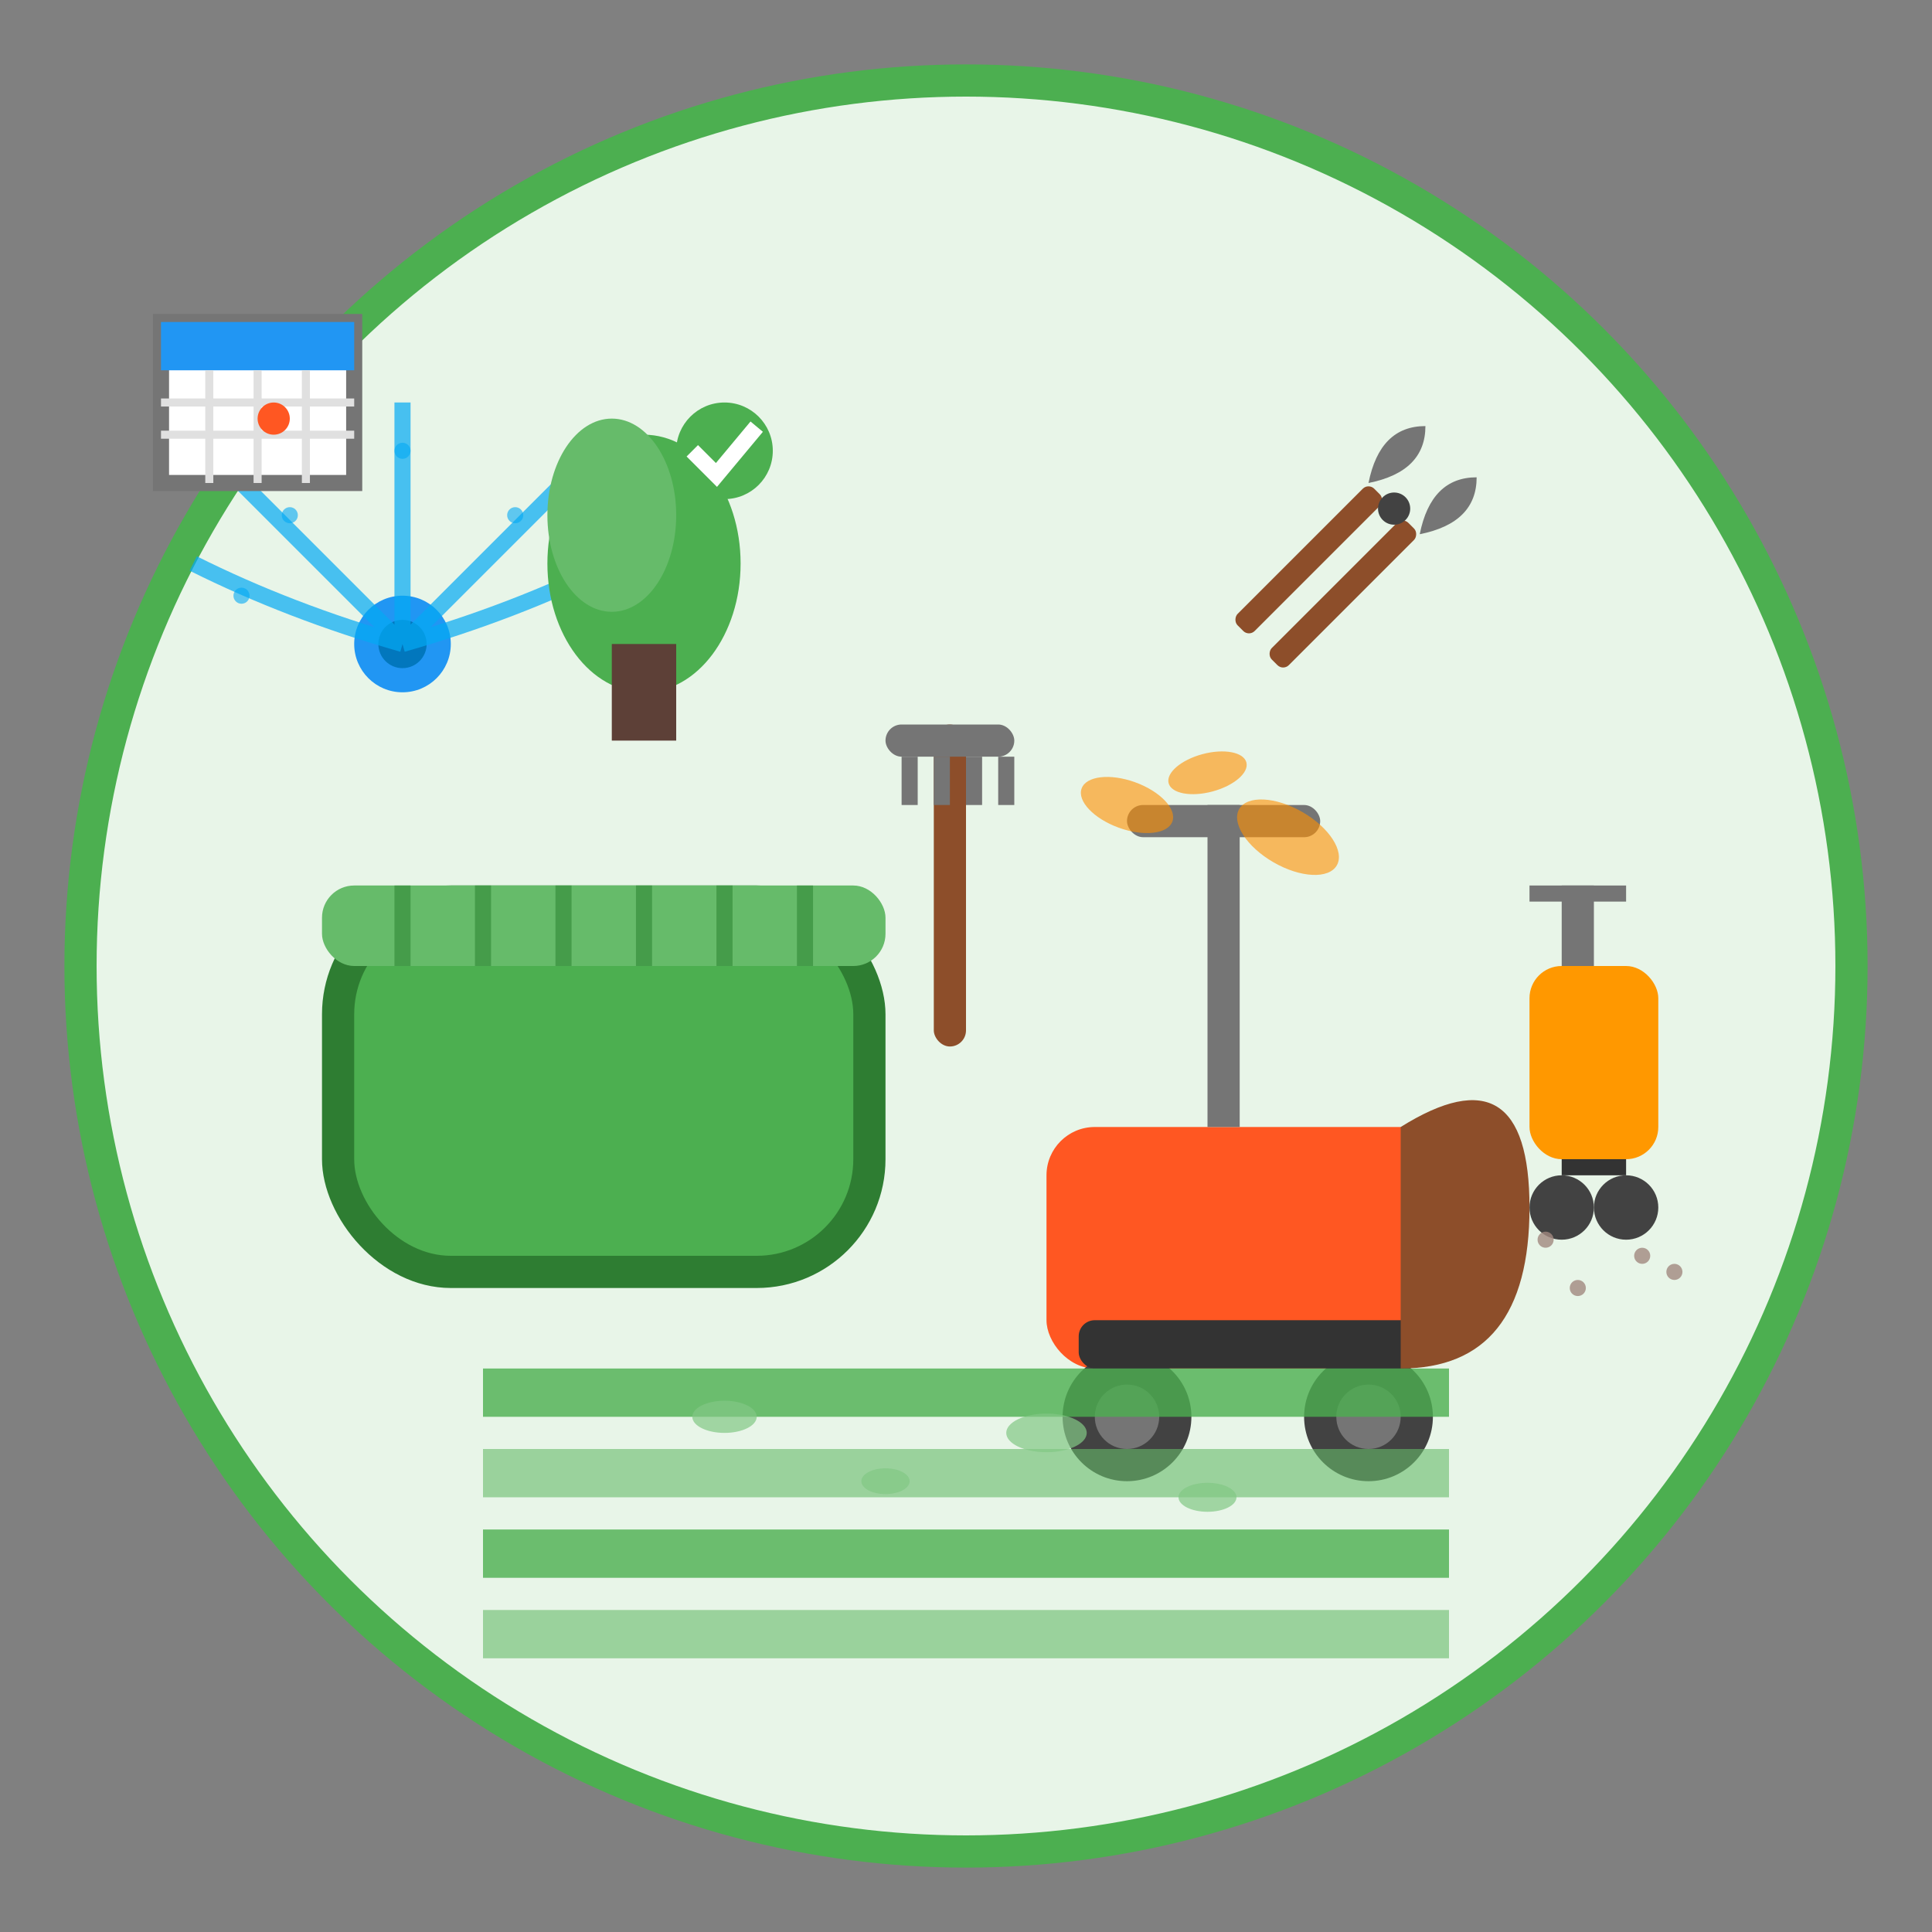
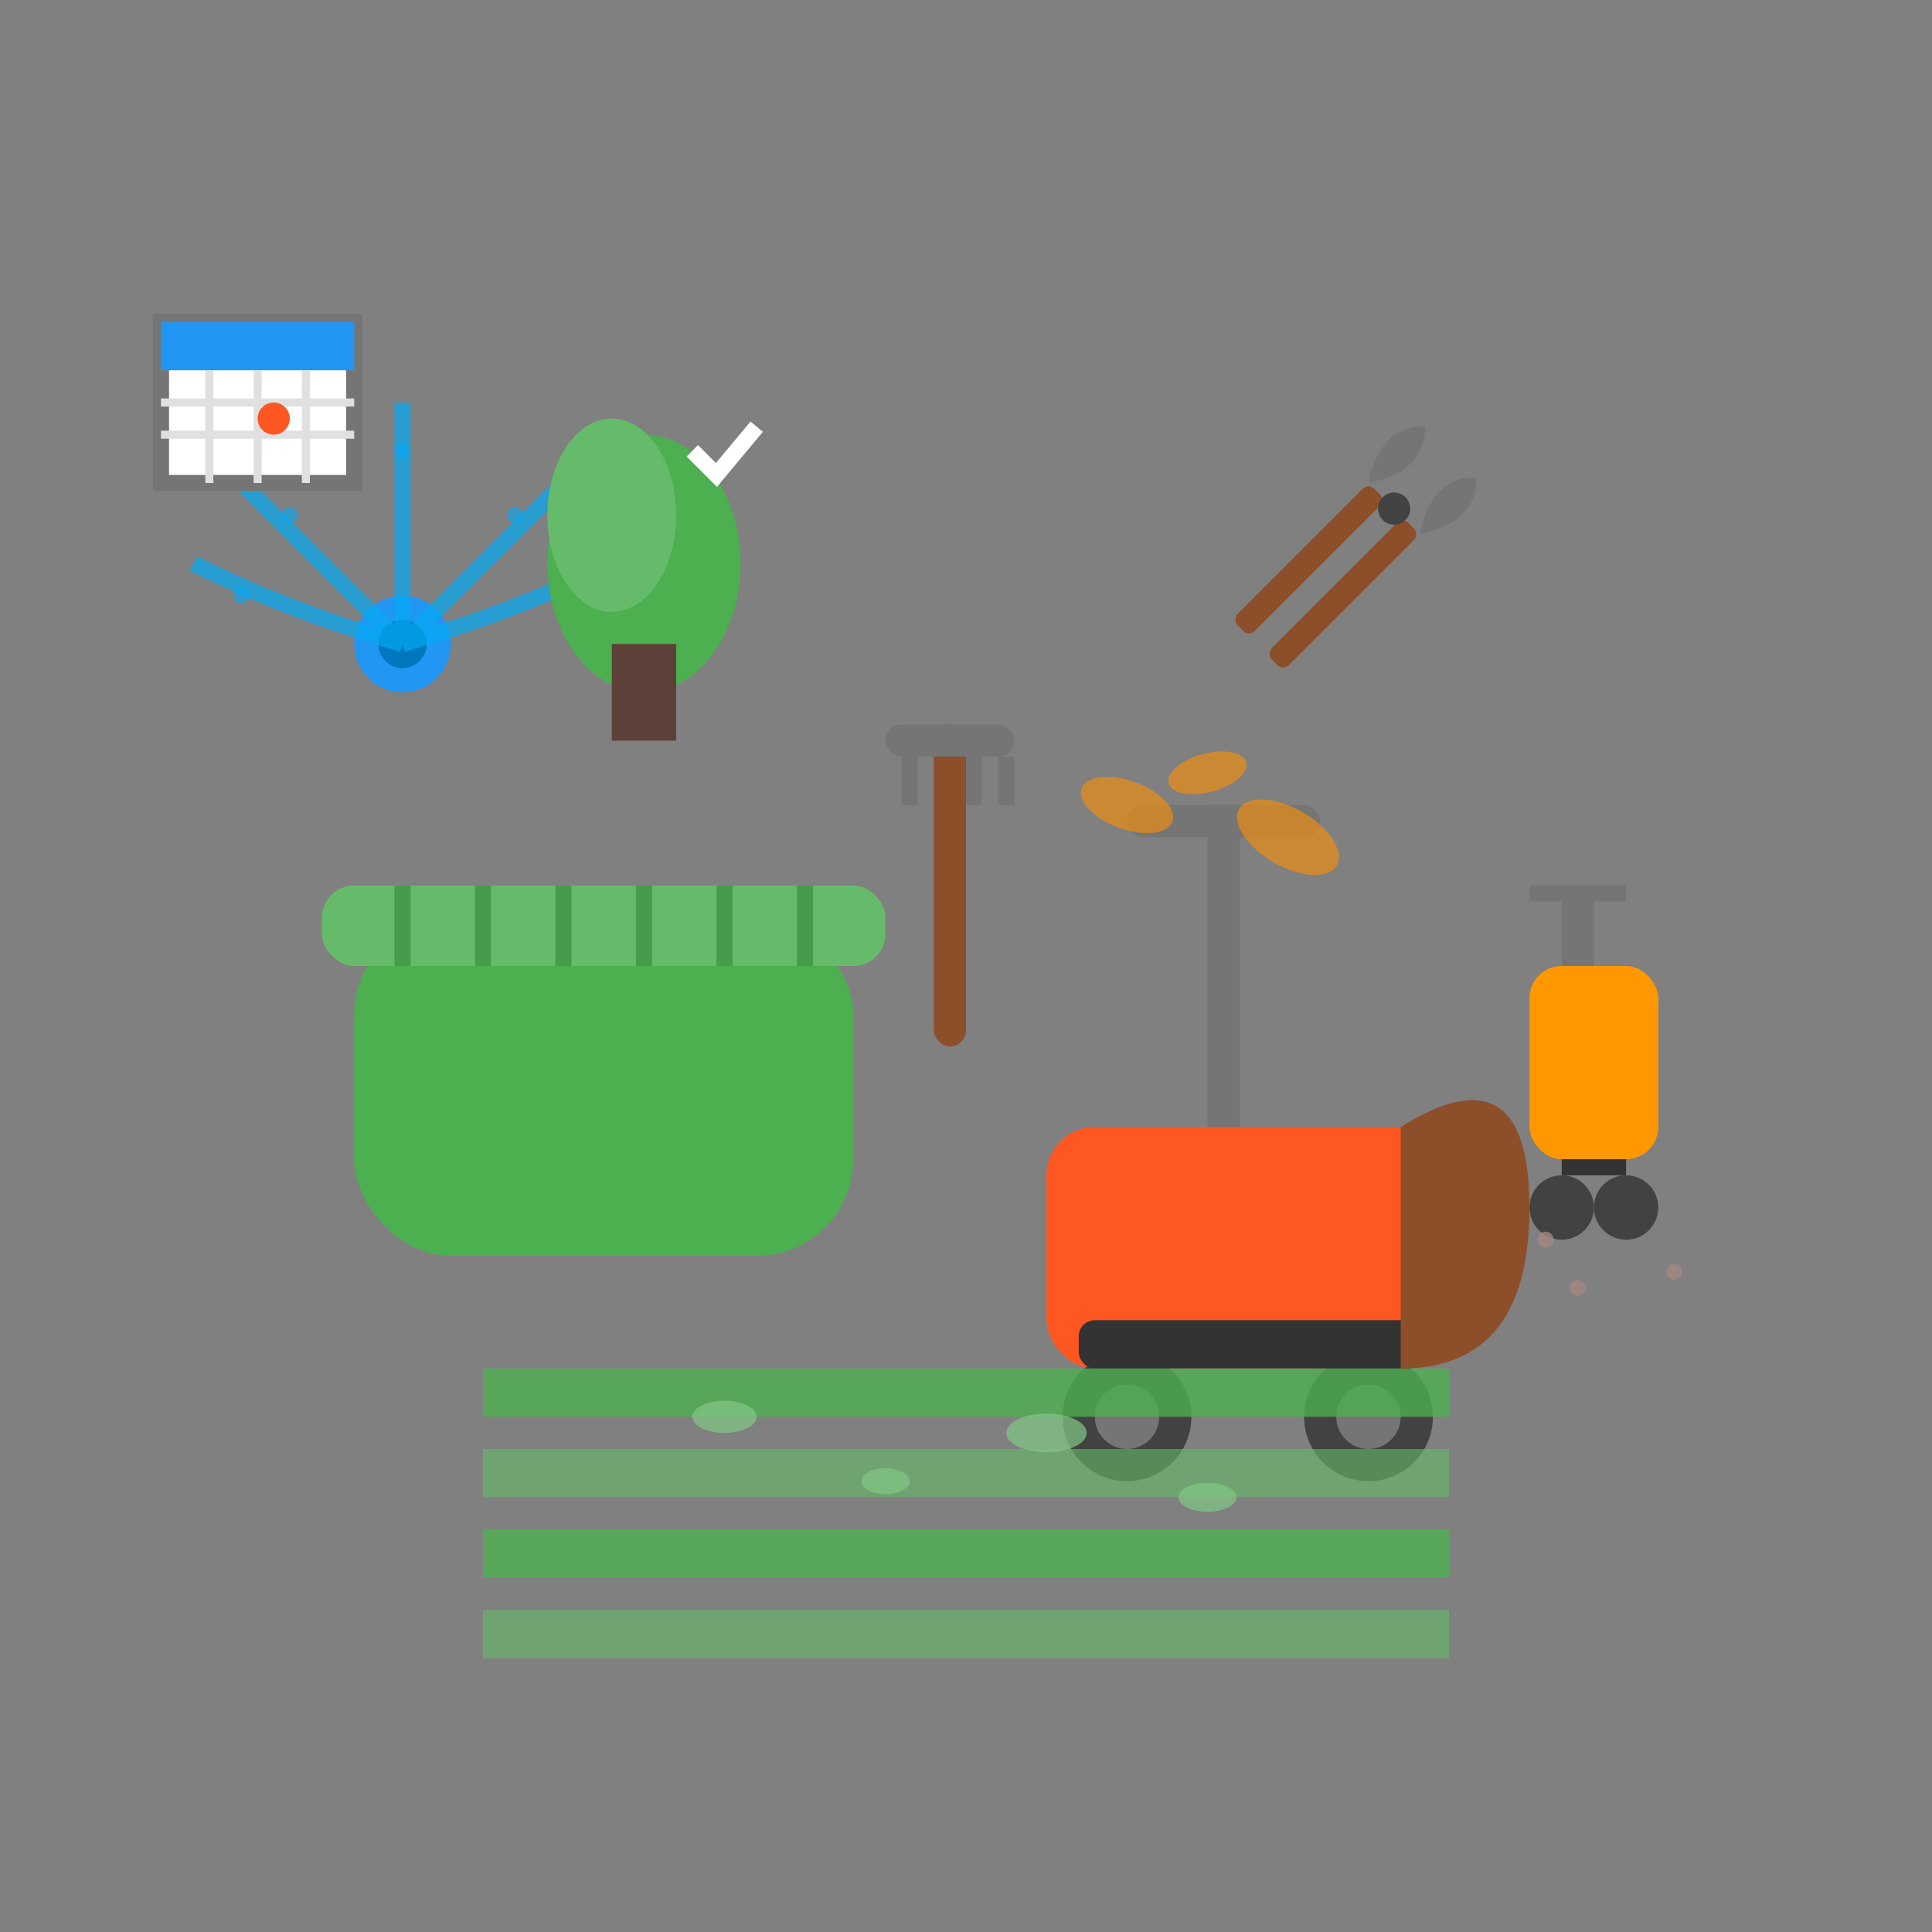
<svg xmlns="http://www.w3.org/2000/svg" width="120" height="120" viewBox="0 0 120 120" fill="none">
  <rect x="0" y="0" width="120" height="120" fill="#808080" stroke="none" />
-   <circle cx="60" cy="60" r="55" fill="#E8F5E8" stroke="#4CAF50" stroke-width="2" />
  <g>
-     <rect x="20" y="55" width="35" height="25" fill="#2E7D32" rx="8" />
    <rect x="22" y="57" width="31" height="21" fill="#4CAF50" rx="6" />
    <rect x="20" y="55" width="35" height="5" fill="#66BB6A" rx="2" />
    <g stroke="#388E3C" stroke-width="1" opacity="0.7">
      <line x1="25" y1="55" x2="25" y2="60" />
      <line x1="30" y1="55" x2="30" y2="60" />
      <line x1="35" y1="55" x2="35" y2="60" />
      <line x1="40" y1="55" x2="40" y2="60" />
      <line x1="45" y1="55" x2="45" y2="60" />
      <line x1="50" y1="55" x2="50" y2="60" />
    </g>
  </g>
  <g>
    <rect x="65" y="70" width="25" height="15" fill="#FF5722" rx="3" />
    <rect x="75" y="50" width="2" height="20" fill="#757575" />
    <rect x="70" y="50" width="12" height="2" fill="#757575" rx="1" />
    <circle cx="70" cy="88" r="4" fill="#424242" />
    <circle cx="85" cy="88" r="4" fill="#424242" />
    <circle cx="70" cy="88" r="2" fill="#757575" />
    <circle cx="85" cy="88" r="2" fill="#757575" />
    <rect x="67" y="82" width="21" height="3" fill="#333" rx="1" />
    <path d="M87 70 Q95 65 95 75 Q95 85 87 85 Z" fill="#8D4E2A" />
  </g>
  <g>
    <rect x="30" y="85" width="60" height="3" fill="#4CAF50" opacity="0.8" />
    <rect x="30" y="90" width="60" height="3" fill="#66BB6A" opacity="0.6" />
    <rect x="30" y="95" width="60" height="3" fill="#4CAF50" opacity="0.8" />
    <rect x="30" y="100" width="60" height="3" fill="#66BB6A" opacity="0.6" />
    <g fill="#81C784" opacity="0.7">
      <ellipse cx="45" cy="88" rx="2" ry="1" />
      <ellipse cx="55" cy="92" rx="1.5" ry="0.8" />
      <ellipse cx="65" cy="89" rx="2.5" ry="1.2" />
      <ellipse cx="75" cy="93" rx="1.8" ry="0.9" />
    </g>
  </g>
  <g>
    <g transform="translate(85,30) rotate(45)">
      <rect x="0" y="0" width="1.5" height="12" fill="#8D4E2A" rx="0.5" />
      <rect x="3" y="0" width="1.5" height="12" fill="#8D4E2A" rx="0.5" />
      <path d="M0 0 Q-2 -3 0 -5 Q2 -3 0 0" fill="#757575" />
      <path d="M4.5 0 Q6.5 -3 4.5 -5 Q2.5 -3 4.5 0" fill="#757575" />
      <circle cx="2.25" cy="0" r="1" fill="#424242" />
    </g>
    <rect x="58" y="45" width="2" height="20" fill="#8D4E2A" rx="1" />
    <rect x="55" y="45" width="8" height="2" fill="#757575" rx="1" />
    <g fill="#757575">
      <rect x="56" y="47" width="1" height="3" />
-       <rect x="58" y="47" width="1" height="3" />
      <rect x="60" y="47" width="1" height="3" />
      <rect x="62" y="47" width="1" height="3" />
    </g>
  </g>
  <g>
    <circle cx="25" cy="40" r="3" fill="#2196F3" />
    <circle cx="25" cy="40" r="1.5" fill="#0277BD" />
    <g stroke="#03A9F4" stroke-width="1" fill="none" opacity="0.7">
      <path d="M25 40 Q20 35 15 30" />
      <path d="M25 40 Q25 32 25 25" />
      <path d="M25 40 Q30 35 35 30" />
      <path d="M25 40 Q32 38 38 35" />
      <path d="M25 40 Q18 38 12 35" />
    </g>
    <g fill="#03A9F4" opacity="0.6">
      <circle cx="18" cy="32" r="0.5" />
      <circle cx="25" cy="28" r="0.5" />
      <circle cx="32" cy="32" r="0.5" />
      <circle cx="35" cy="37" r="0.5" />
      <circle cx="15" cy="37" r="0.5" />
    </g>
  </g>
  <g>
    <rect x="95" y="60" width="8" height="12" fill="#FF9800" rx="2" />
    <rect x="97" y="55" width="2" height="5" fill="#757575" />
    <rect x="95" y="55" width="6" height="1" fill="#757575" />
    <circle cx="97" cy="75" r="2" fill="#424242" />
    <circle cx="101" cy="75" r="2" fill="#424242" />
    <rect x="97" y="72" width="4" height="1" fill="#333" />
    <g fill="#A1887F" opacity="0.8">
      <circle cx="96" cy="77" r="0.5" />
-       <circle cx="102" cy="78" r="0.5" />
      <circle cx="98" cy="80" r="0.5" />
      <circle cx="104" cy="79" r="0.5" />
    </g>
  </g>
  <g>
    <ellipse cx="40" cy="35" rx="6" ry="8" fill="#4CAF50" />
    <ellipse cx="38" cy="32" rx="4" ry="6" fill="#66BB6A" />
    <rect x="38" y="40" width="4" height="6" fill="#5D4037" />
-     <circle cx="45" cy="28" r="3" fill="#4CAF50" />
    <path d="M43 28 L44.5 29.5 L47 26.5" stroke="white" stroke-width="1" fill="none" />
  </g>
  <g>
    <rect x="10" y="20" width="12" height="10" fill="white" stroke="#757575" stroke-width="1" />
    <rect x="10" y="20" width="12" height="3" fill="#2196F3" />
    <g stroke="#E0E0E0" stroke-width="0.5">
      <line x1="13" y1="23" x2="13" y2="30" />
      <line x1="16" y1="23" x2="16" y2="30" />
      <line x1="19" y1="23" x2="19" y2="30" />
      <line x1="10" y1="25" x2="22" y2="25" />
      <line x1="10" y1="27" x2="22" y2="27" />
    </g>
    <circle cx="17" cy="26" r="1" fill="#FF5722" />
  </g>
  <g fill="#FF8F00" opacity="0.6">
    <ellipse cx="70" cy="50" rx="3" ry="1.5" transform="rotate(20 70 50)" />
    <ellipse cx="75" cy="48" rx="2.5" ry="1.2" transform="rotate(-15 75 48)" />
    <ellipse cx="80" cy="52" rx="3.5" ry="1.8" transform="rotate(30 80 52)" />
  </g>
</svg>